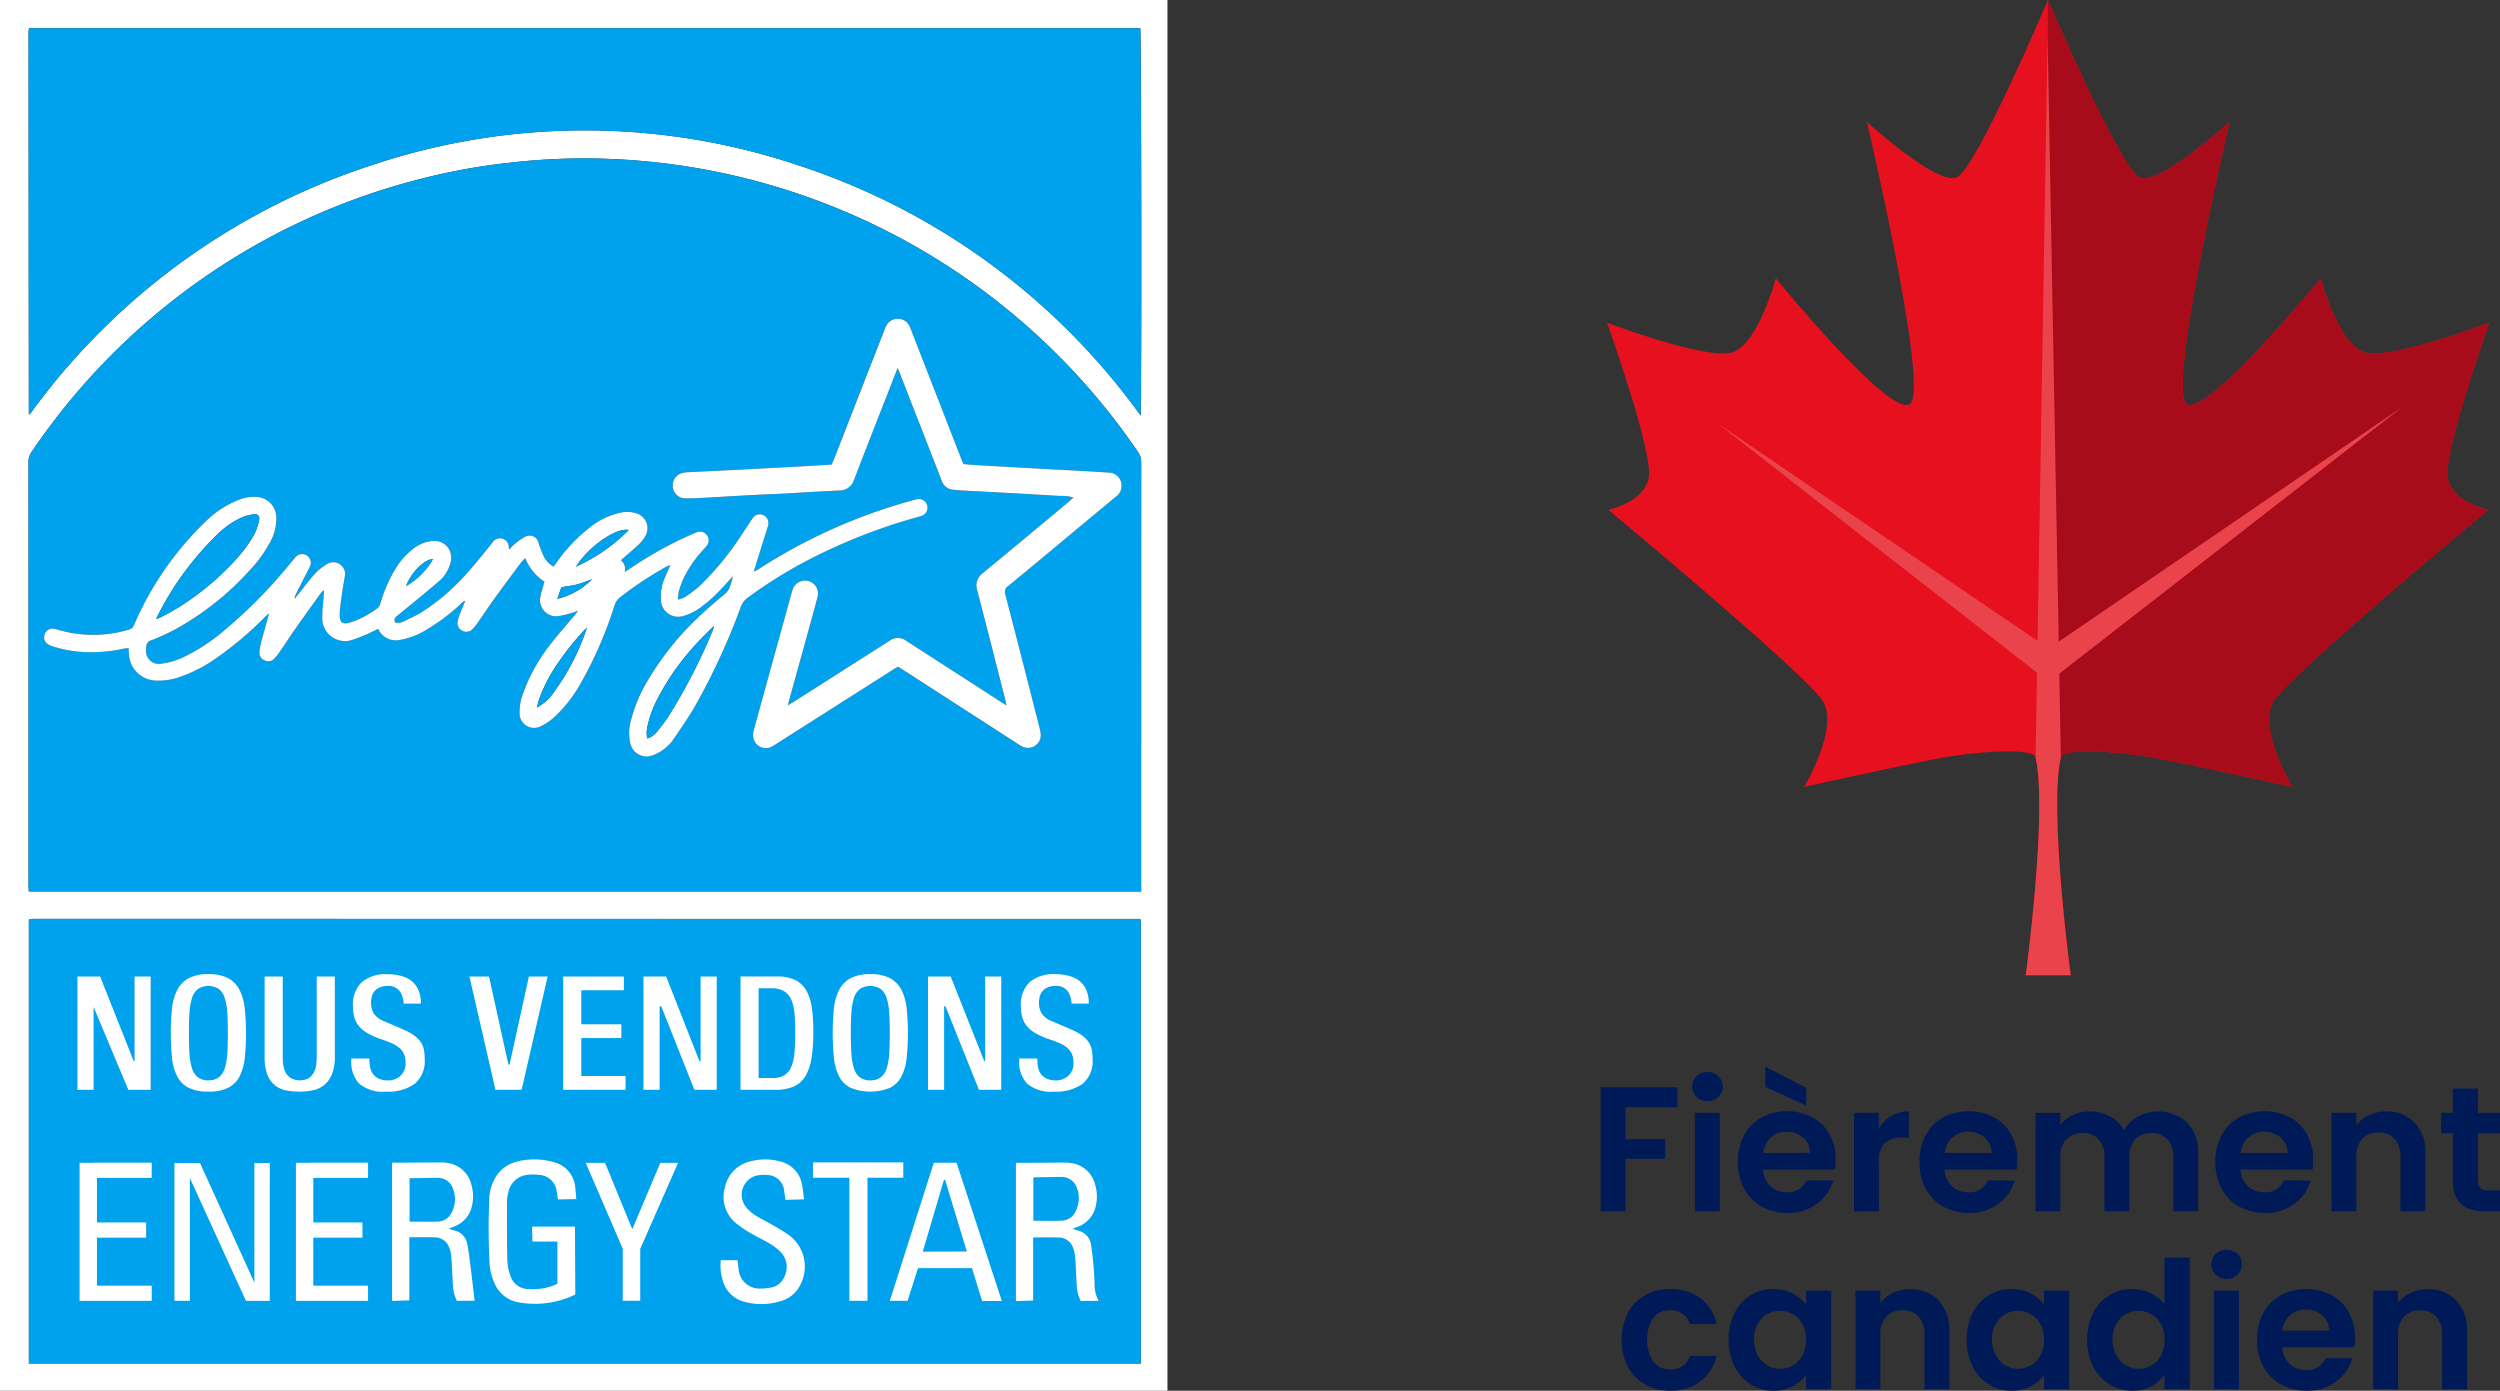
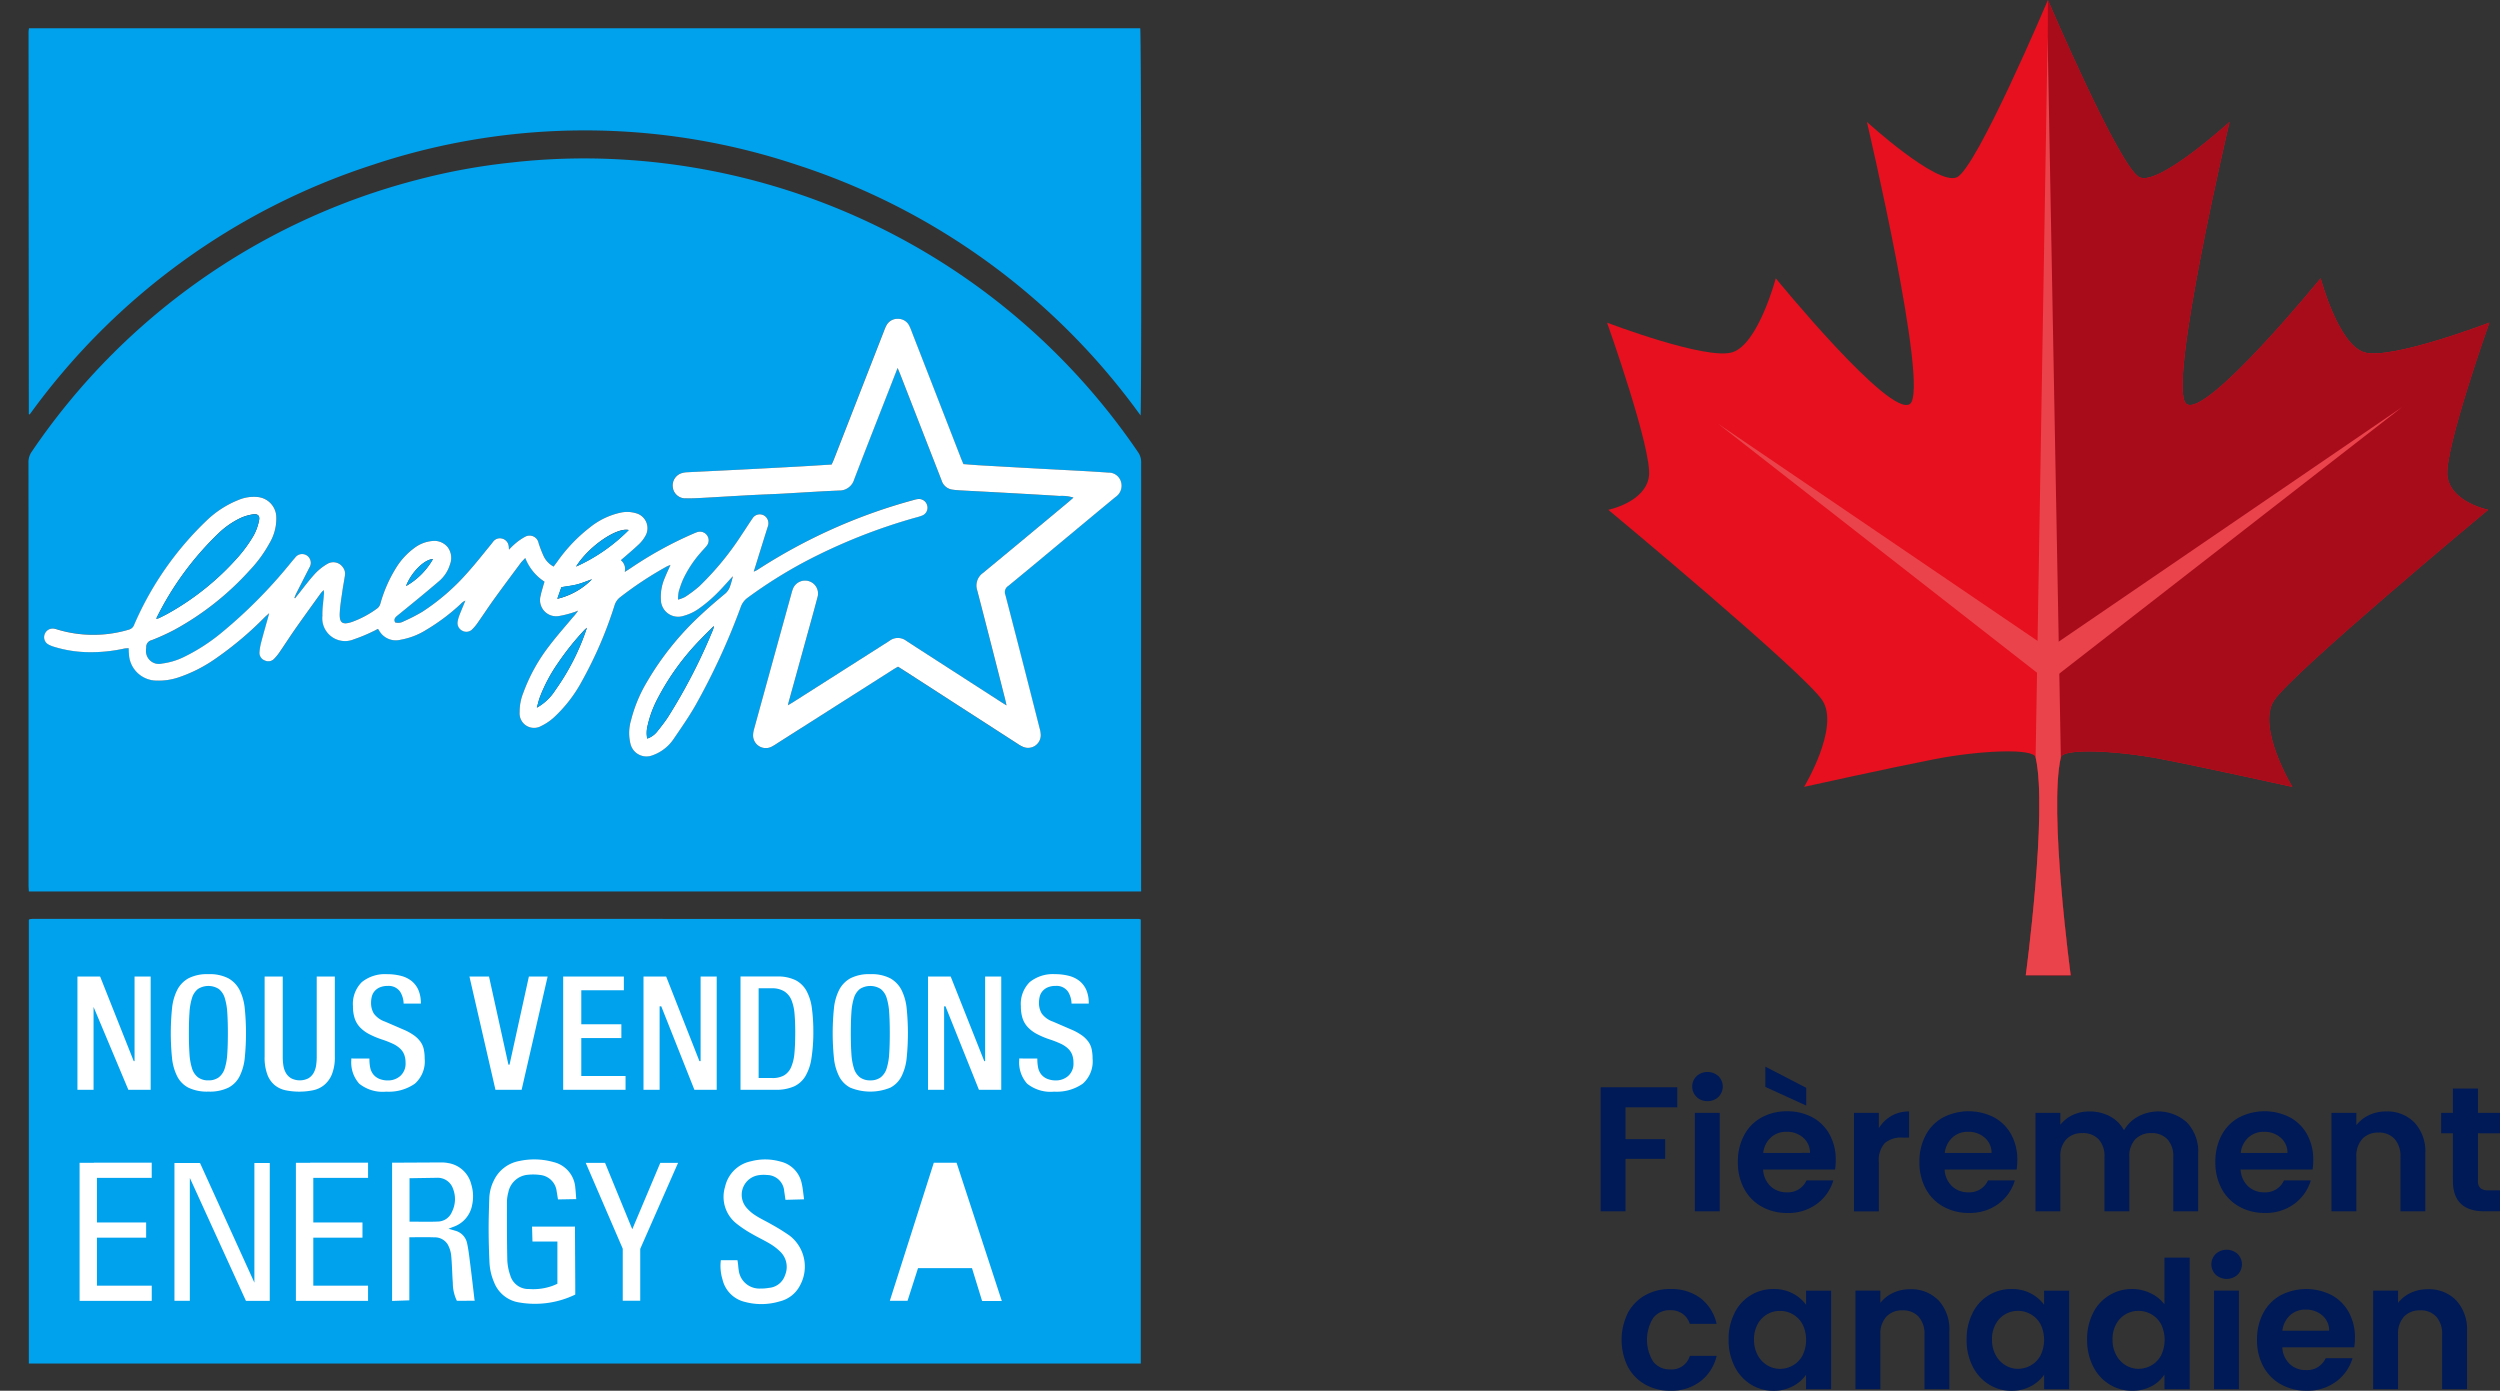
<svg xmlns="http://www.w3.org/2000/svg" width="244.479" height="136" viewBox="0 0 244.479 136">
  <rect x="0" y="0" width="244.479" height="136" fill="#333333" stroke="none" />
  <defs>
    <clipPath id="clip-path">
      <rect id="Rectangle_17121" data-name="Rectangle 17121" width="114.169" height="136" fill="none" />
    </clipPath>
    <clipPath id="clip-path-2">
      <rect id="Rectangle_17122" data-name="Rectangle 17122" width="87.948" height="136" fill="none" />
    </clipPath>
  </defs>
  <g id="Group_73900" data-name="Group 73900" transform="translate(-137.305 -546.276)">
    <g id="Group_73878" data-name="Group 73878" transform="translate(137.305 546.276)">
      <g id="Group_73877" data-name="Group 73877" clip-path="url(#clip-path)">
-         <path id="Path_48692" data-name="Path 48692" d="M114.168,136H0V0H114.168Zm-2.573-48.823V86.5q0-20.636.005-41.273a1.7,1.7,0,0,0-.311-1.024A65.622,65.622,0,0,0,59.661,15.541a62.827,62.827,0,0,0-9.73.362,61.212,61.212,0,0,0-9.054,1.659,65.287,65.287,0,0,0-37.764,26.6,1.762,1.762,0,0,0-.331,1.072q.015,10.937.007,21.876,0,9.7,0,19.4c0,.219.02.438.031.668Zm-.036,2.745a.82.82,0,0,0-.185-.055q-54.079-.006-108.158-.007a2.833,2.833,0,0,0-.313.03c-.015,0-.029.018-.041.029s-.023.026-.041.045V133.34H111.559ZM2.836,2.763a3.033,3.033,0,0,0-.044.348Q2.8,21.8,2.819,40.479c0,.012.022.029.037.037a.177.177,0,0,0,.057,0A66.713,66.713,0,0,1,36.476,16.11,65.553,65.553,0,0,1,78,16.143a66.81,66.81,0,0,1,33.543,24.484c.113-.864.075-37.472-.033-37.865Z" fill="#fff" />
        <path id="Path_48693" data-name="Path 48693" d="M112.387,91.589H3.614c-.011-.23-.031-.448-.031-.668q0-9.7,0-19.4,0-10.937-.007-21.876A1.772,1.772,0,0,1,3.9,48.576a65.294,65.294,0,0,1,37.765-26.6,61.175,61.175,0,0,1,9.054-1.659,62.827,62.827,0,0,1,9.73-.362,65.626,65.626,0,0,1,51.628,28.664,1.708,1.708,0,0,1,.312,1.024q-.011,20.636-.006,41.273ZM29.643,62.923l-.061-.036c.058-.139.109-.283.177-.418.427-.846.859-1.69,1.289-2.535a.863.863,0,0,0-.219-1.174.841.841,0,0,0-1.173.193c-.212.234-.405.485-.609.727a47.91,47.91,0,0,1-6.573,6.6,18.413,18.413,0,0,1-3.758,2.416,6.747,6.747,0,0,1-2.062.609A1.26,1.26,0,0,1,15.075,68c0-.086.024-.174.021-.261a.678.678,0,0,1,.532-.717,21.489,21.489,0,0,0,2.2-1A27.906,27.906,0,0,0,25.2,60.2a12.65,12.65,0,0,0,1.954-2.672,4.7,4.7,0,0,0,.665-2.564,2.018,2.018,0,0,0-1.806-1.947,3.844,3.844,0,0,0-1.906.288,9.664,9.664,0,0,0-3.044,1.95A31.181,31.181,0,0,0,13.94,65.47a.762.762,0,0,1-.53.507,12.136,12.136,0,0,1-7.1-.044,1.064,1.064,0,0,0-.254-.056.83.83,0,0,0-.891.589.809.809,0,0,0,.361.956,2.828,2.828,0,0,0,.582.24,11.9,11.9,0,0,0,3.316.521,15.077,15.077,0,0,0,3.554-.356,3.22,3.22,0,0,1,.412-.032c.011.207.016.364.026.52A2.721,2.721,0,0,0,16.1,70.964a6.064,6.064,0,0,0,2.126-.3,14.168,14.168,0,0,0,3.7-1.876,33.417,33.417,0,0,0,4.748-4c.116-.114.24-.221.454-.415-.061.23-.087.329-.114.428-.221.794-.451,1.585-.66,2.383a5.473,5.473,0,0,0-.172.983.793.793,0,0,0,.526.832.78.78,0,0,0,.921-.178,4.808,4.808,0,0,0,.5-.611c.525-.767,1.027-1.553,1.562-2.315.816-1.164,1.651-2.316,2.482-3.47a3.149,3.149,0,0,1,.289-.307,1.5,1.5,0,0,1,.007.519,19.92,19.92,0,0,0-.136,1.991,2.232,2.232,0,0,0,3.079,2.3,15.346,15.346,0,0,0,1.843-.762c.172-.074.333-.172.5-.257a.753.753,0,0,1,.091.1,1.876,1.876,0,0,0,2.136.961,6.993,6.993,0,0,0,2.491-.957,19.554,19.554,0,0,0,3.363-2.528,1.272,1.272,0,0,1,.475-.345c-.207.5-.394.937-.565,1.378a3.177,3.177,0,0,0-.177.6.84.84,0,0,0,.457.969.81.81,0,0,0,1.009-.191,4.177,4.177,0,0,0,.5-.609c.544-.777,1.065-1.571,1.62-2.339.843-1.167,1.7-2.322,2.564-3.477.121-.163.273-.3.454-.5A4.84,4.84,0,0,0,54.034,61.3c-.046.151-.089.28-.125.412-.088.321-.195.638-.254.964a1.579,1.579,0,0,0,1.793,1.977,9.319,9.319,0,0,0,1.47-.374,4.274,4.274,0,0,0,.406-.155,4.288,4.288,0,0,1-.5.638c-.788.942-1.608,1.862-2.346,2.842a17.072,17.072,0,0,0-2.512,4.549,5.036,5.036,0,0,0-.362,1.9,1.42,1.42,0,0,0,2.114,1.354,5.272,5.272,0,0,0,1.257-.85,13.655,13.655,0,0,0,2.75-3.576A39.655,39.655,0,0,0,60.9,63.593a1.574,1.574,0,0,1,.56-.793,35.38,35.38,0,0,1,4.476-2.965c.114-.062.237-.107.42-.188-.217.493-.412.9-.578,1.322a4.6,4.6,0,0,0-.362,2.056,1.688,1.688,0,0,0,2.2,1.615,4.738,4.738,0,0,0,1.424-.648,13.343,13.343,0,0,0,1.7-1.4c.6-.58,1.15-1.221,1.72-1.836a9.821,9.821,0,0,1-.264.946,1.627,1.627,0,0,1-.589.839c-.768.641-1.532,1.29-2.261,1.976A28.391,28.391,0,0,0,64.05,71.1,13.905,13.905,0,0,0,62.5,74.834a4.406,4.406,0,0,0-.059,2.29,1.612,1.612,0,0,0,2.189,1.132,4.007,4.007,0,0,0,.711-.335,4.187,4.187,0,0,0,1.36-1.3c.711-1.044,1.437-2.083,2.067-3.176a65.957,65.957,0,0,0,4.474-9.7,1.888,1.888,0,0,1,.681-.9,45.769,45.769,0,0,1,5.523-3.48,55.407,55.407,0,0,1,10.886-4.344,4.642,4.642,0,0,0,.7-.225.825.825,0,0,0,.431-.978.835.835,0,0,0-.872-.615,2.386,2.386,0,0,0-.461.1A53.9,53.9,0,0,0,74.858,60.14a3.118,3.118,0,0,1-.353.168c.065-.206.107-.338.149-.47.407-1.307.81-2.615,1.223-3.92a.911.911,0,0,0-.04-.762.838.838,0,0,0-1.473-.023c-.353.5-.673,1.029-1.02,1.536a28.41,28.41,0,0,1-4.174,5.077,12.629,12.629,0,0,1-1.386,1.041,3.342,3.342,0,0,1-.689.26,4.334,4.334,0,0,1,.067-.768,9.346,9.346,0,0,1,.441-1.237,11.037,11.037,0,0,1,1.741-2.626c.183-.213.384-.412.556-.634a.84.84,0,0,0,.029-1.028.85.85,0,0,0-.981-.3c-.133.045-.262.1-.391.158a37.345,37.345,0,0,0-6.081,3.352c-.156.107-.318.2-.588.377a1.105,1.105,0,0,0-.376-1.15c.591-.517,1.172-1,1.722-1.516a3.4,3.4,0,0,0,.653-.816,1.511,1.511,0,0,0-.928-2.269A2.977,2.977,0,0,0,61.5,54.54a7.2,7.2,0,0,0-3.013,1.441,15.473,15.473,0,0,0-3.22,3.385c-.109.151-.223.3-.337.449a2.243,2.243,0,0,1-1.01-1.107,12,12,0,0,1-.451-1.178.9.9,0,0,0-1.359-.609,5.416,5.416,0,0,0-.982.692,7.1,7.1,0,0,0-.56.549c-.012-.177-.011-.265-.027-.349a.856.856,0,0,0-.66-.737A.823.823,0,0,0,49,57.4c-.068.08-.127.168-.194.25-.739.893-1.45,1.81-2.223,2.673a21.374,21.374,0,0,1-4.474,3.9,16.547,16.547,0,0,1-1.822.937,1.085,1.085,0,0,1-.856.112c-.163-.343.033-.51.27-.7,1.348-1.1,2.7-2.193,4.017-3.322A3.443,3.443,0,0,0,44.8,59.6a1.744,1.744,0,0,0-.212-1.657,1.687,1.687,0,0,0-1.545-.623A3.418,3.418,0,0,0,41.3,58a6.88,6.88,0,0,0-1.8,1.971A13.431,13.431,0,0,0,38,63.386a.931.931,0,0,1-.273.483,9.706,9.706,0,0,1-2.54,1.37c-.917.3-1.216.091-1.171-.881.033-.715.158-1.427.258-2.139.072-.521.177-1.037.252-1.557a1.037,1.037,0,0,0-.215-.792,1.13,1.13,0,0,0-1.508-.317,5.217,5.217,0,0,0-1.225.976c-.579.634-1.088,1.332-1.627,2-.1.13-.208.261-.311.392M88.571,40.4c.12.289.188.448.251.608q1.311,3.36,2.62,6.721c.478,1.227.959,2.452,1.434,3.68a1.27,1.27,0,0,0,1.022.883,8.352,8.352,0,0,0,.837.079c1.419.079,2.838.15,4.257.229,1.8.1,3.608.2,5.411.315a3.883,3.883,0,0,1,1.367.161c-.182.16-.322.288-.469.409-2.8,2.325-5.586,4.656-8.392,6.966a1.505,1.505,0,0,0-.548,1.718c.919,3.532,1.815,7.07,2.719,10.606.044.172.077.346.139.623-.244-.153-.377-.234-.508-.318L93.4,69.654c-1.328-.857-2.66-1.708-3.982-2.574a1.353,1.353,0,0,0-1.621-.012c-.117.078-.236.153-.354.228l-9.067,5.771c-.149.094-.3.182-.535.323.048-.2.066-.283.089-.365q.842-3.045,1.683-6.088c.383-1.388.773-2.773,1.138-4.165a1.261,1.261,0,0,0-.824-1.513,1.276,1.276,0,0,0-1.6.756,3.691,3.691,0,0,0-.127.4q-1.835,6.647-3.667,13.3a2.393,2.393,0,0,0-.092.517,1.245,1.245,0,0,0,1.8,1.21,5.179,5.179,0,0,0,.585-.354L88.07,69.925c.174-.111.355-.21.53-.314.184.114.333.2.479.3q5.6,3.613,11.2,7.226a3.229,3.229,0,0,0,.6.332,1.241,1.241,0,0,0,1.679-1.178,2.6,2.6,0,0,0-.1-.621q-1.672-6.554-3.361-13.1a.7.7,0,0,1,.275-.845c1.971-1.613,3.922-3.249,5.881-4.877,1.54-1.28,3.075-2.565,4.623-3.835a1.319,1.319,0,0,0,.529-1.484,1.248,1.248,0,0,0-1.232-.9c-.718-.048-1.435-.1-2.153-.137-1.419-.079-2.838-.151-4.257-.229q-3.048-.168-6.1-.342c-.556-.032-1.112-.082-1.664-.122-.09-.213-.168-.389-.237-.568q-2.4-6.158-4.793-12.317a5.927,5.927,0,0,0-.262-.632,1.211,1.211,0,0,0-1.1-.691,1.225,1.225,0,0,0-1.161.681,3.794,3.794,0,0,0-.207.483q-2.448,6.279-4.9,12.56c-.068.177-.151.347-.23.526-1.021.063-2.017.13-3.014.185q-2.97.163-5.939.315c-1.736.089-3.47.169-5.206.257a2,2,0,0,0-.413.062,1.26,1.26,0,0,0-.967,1.378,1.234,1.234,0,0,0,1.258,1.111c.526,0,1.054-.016,1.58-.044,1.576-.085,3.152-.184,4.728-.269,1.069-.058,2.139-.093,3.208-.15,1.822-.1,3.643-.222,5.466-.3a1.507,1.507,0,0,0,1.5-1.074c.956-2.509,1.943-5.007,2.92-7.508.426-1.1.855-2.189,1.329-3.4" transform="translate(-0.792 -4.412)" fill="#00a1ed" />
        <path id="Path_48694" data-name="Path 48694" d="M112.362,115.522v43.418H3.623V115.564c.018-.019.029-.033.042-.045s.026-.027.041-.029a2.8,2.8,0,0,1,.312-.03q54.08,0,108.159.006a.82.82,0,0,1,.185.056" transform="translate(-0.803 -25.601)" fill="#00a1ed" />
        <path id="Path_48695" data-name="Path 48695" d="M3.632,3.55H112.3c.107.392.146,37,.033,37.865A66.81,66.81,0,0,0,78.792,16.93a65.553,65.553,0,0,0-41.52-.033A66.713,66.713,0,0,0,3.708,41.307a.177.177,0,0,1-.057,0c-.015-.008-.037-.024-.037-.037Q3.6,22.583,3.588,3.9a3.033,3.033,0,0,1,.044-.348" transform="translate(-0.796 -0.787)" fill="#00a1ed" />
        <path id="Path_48696" data-name="Path 48696" d="M30.083,72.351c.1-.13.207-.262.311-.391.539-.671,1.048-1.369,1.627-2a5.236,5.236,0,0,1,1.225-.977,1.131,1.131,0,0,1,1.508.318,1.031,1.031,0,0,1,.215.792c-.074.521-.18,1.037-.252,1.557-.1.711-.224,1.423-.258,2.139-.045.972.254,1.178,1.171.88A9.7,9.7,0,0,0,38.17,73.3a.925.925,0,0,0,.273-.483,13.459,13.459,0,0,1,1.5-3.412,6.883,6.883,0,0,1,1.8-1.971,3.413,3.413,0,0,1,1.742-.687,1.687,1.687,0,0,1,1.545.623,1.748,1.748,0,0,1,.212,1.657,3.444,3.444,0,0,1-1.084,1.656c-1.32,1.129-2.669,2.226-4.017,3.322-.237.193-.432.36-.269.7a1.086,1.086,0,0,0,.855-.112,16.547,16.547,0,0,0,1.822-.937,21.358,21.358,0,0,0,4.474-3.9c.774-.862,1.484-1.78,2.223-2.673.068-.082.126-.17.195-.25a.822.822,0,0,1,.878-.328.858.858,0,0,1,.661.737c.016.084.014.172.027.349a7.236,7.236,0,0,1,.56-.549,5.4,5.4,0,0,1,.983-.692.9.9,0,0,1,1.358.609,12.2,12.2,0,0,0,.451,1.178,2.241,2.241,0,0,0,1.011,1.107c.114-.152.227-.3.336-.449a15.5,15.5,0,0,1,3.22-3.385,7.206,7.206,0,0,1,3.013-1.441,2.977,2.977,0,0,1,1.458.052,1.512,1.512,0,0,1,.928,2.269,3.418,3.418,0,0,1-.653.816c-.549.516-1.13,1-1.722,1.516a1.105,1.105,0,0,1,.377,1.15c.269-.173.431-.271.587-.377A37.378,37.378,0,0,1,69,66.042c.129-.056.258-.114.391-.158a.85.85,0,0,1,.981.3.84.84,0,0,1-.028,1.028c-.173.221-.374.42-.556.633a11.08,11.08,0,0,0-1.741,2.627,9.458,9.458,0,0,0-.441,1.237,4.271,4.271,0,0,0-.066.768,3.334,3.334,0,0,0,.688-.26,12.637,12.637,0,0,0,1.387-1.041A28.406,28.406,0,0,0,73.782,66.1c.347-.507.669-1.033,1.021-1.536a.838.838,0,0,1,1.472.024.911.911,0,0,1,.04.762c-.412,1.305-.816,2.613-1.223,3.92-.041.132-.083.264-.149.47a3.054,3.054,0,0,0,.353-.168,53.91,53.91,0,0,1,15.274-6.832,2.4,2.4,0,0,1,.461-.1.834.834,0,0,1,.872.615.824.824,0,0,1-.43.978,4.651,4.651,0,0,1-.7.225,55.406,55.406,0,0,0-10.886,4.344,45.7,45.7,0,0,0-5.523,3.48,1.878,1.878,0,0,0-.681.9,66.043,66.043,0,0,1-4.474,9.7c-.63,1.093-1.356,2.132-2.066,3.176a4.187,4.187,0,0,1-1.36,1.3,4.015,4.015,0,0,1-.712.335,1.612,1.612,0,0,1-2.189-1.132,4.406,4.406,0,0,1,.059-2.29,13.946,13.946,0,0,1,1.549-3.733,28.37,28.37,0,0,1,5.3-6.588c.728-.686,1.493-1.335,2.26-1.976a1.627,1.627,0,0,0,.589-.839,9.6,9.6,0,0,0,.265-.946c-.571.615-1.116,1.256-1.72,1.836a13.3,13.3,0,0,1-1.7,1.4,4.757,4.757,0,0,1-1.424.648,1.687,1.687,0,0,1-2.2-1.615,4.59,4.59,0,0,1,.361-2.056c.167-.42.361-.829.579-1.322-.184.082-.307.125-.42.188A35.268,35.268,0,0,0,61.9,72.228a1.58,1.58,0,0,0-.561.793,39.626,39.626,0,0,1-3.174,7.39,13.656,13.656,0,0,1-2.749,3.577,5.288,5.288,0,0,1-1.257.85,1.419,1.419,0,0,1-2.114-1.354,5.021,5.021,0,0,1,.362-1.9,17.07,17.07,0,0,1,2.511-4.549c.739-.981,1.559-1.9,2.346-2.842a4.344,4.344,0,0,0,.5-.638c-.135.052-.268.117-.406.155a9.362,9.362,0,0,1-1.47.374A1.58,1.58,0,0,1,54.1,72.1c.06-.326.167-.644.254-.964.036-.132.079-.262.125-.412A4.834,4.834,0,0,1,52.6,68.409c-.181.2-.334.335-.455.5-.859,1.156-1.721,2.31-2.563,3.477-.555.769-1.076,1.562-1.62,2.339a4.183,4.183,0,0,1-.5.61.811.811,0,0,1-1.009.191A.841.841,0,0,1,46,74.555a3.119,3.119,0,0,1,.177-.6c.172-.441.358-.877.565-1.378a1.278,1.278,0,0,0-.475.345A19.564,19.564,0,0,1,42.9,75.446a6.99,6.99,0,0,1-2.49.957,1.877,1.877,0,0,1-2.136-.961.656.656,0,0,0-.091-.1c-.163.085-.325.183-.5.257a15.32,15.32,0,0,1-1.843.761,2.231,2.231,0,0,1-3.08-2.3c-.015-.662.085-1.328.136-1.991a1.481,1.481,0,0,0-.007-.519,3.14,3.14,0,0,0-.288.307c-.831,1.154-1.666,2.306-2.483,3.47-.534.762-1.036,1.546-1.562,2.315a4.747,4.747,0,0,1-.5.61.779.779,0,0,1-.921.179.794.794,0,0,1-.526-.832,5.545,5.545,0,0,1,.173-.983c.209-.8.438-1.589.66-2.383.027-.1.052-.2.114-.428-.212.194-.338.3-.454.415a33.4,33.4,0,0,1-4.747,4,14.183,14.183,0,0,1-3.7,1.877,6.068,6.068,0,0,1-2.127.3,2.72,2.72,0,0,1-2.688-2.648c-.011-.156-.016-.313-.026-.52a3.222,3.222,0,0,0-.412.032,15.075,15.075,0,0,1-3.553.356,11.907,11.907,0,0,1-3.317-.521,2.846,2.846,0,0,1-.582-.24.811.811,0,0,1-.361-.956.831.831,0,0,1,.891-.588,1.07,1.07,0,0,1,.255.056,12.136,12.136,0,0,0,7.1.044.761.761,0,0,0,.529-.507A31.2,31.2,0,0,1,21.5,64.684a9.679,9.679,0,0,1,3.045-1.95,3.842,3.842,0,0,1,1.905-.288,2.018,2.018,0,0,1,1.806,1.947,4.7,4.7,0,0,1-.665,2.564,12.653,12.653,0,0,1-1.955,2.672,27.918,27.918,0,0,1-7.37,5.814,21.578,21.578,0,0,1-2.2,1,.676.676,0,0,0-.531.717c0,.087-.025.175-.022.261a1.261,1.261,0,0,0,1.579,1.306,6.743,6.743,0,0,0,2.061-.609A18.371,18.371,0,0,0,22.913,75.7a47.867,47.867,0,0,0,6.573-6.6c.2-.242.4-.493.609-.727a.841.841,0,0,1,1.173-.193.863.863,0,0,1,.219,1.174c-.429.845-.861,1.689-1.288,2.534-.068.135-.118.279-.177.419l.061.035m-13.578,2a1.478,1.478,0,0,0,.254-.05c.283-.139.567-.277.844-.428a26.049,26.049,0,0,0,6.969-5.621,13.457,13.457,0,0,0,1.468-2.045,5.112,5.112,0,0,0,.525-1.472c.1-.43-.117-.653-.556-.592a4.6,4.6,0,0,0-1.2.339,8.173,8.173,0,0,0-2.124,1.444,29.7,29.7,0,0,0-6.176,8.426m54.538.711c-.483.484-.886.872-1.27,1.276a24.412,24.412,0,0,0-4.3,5.956,10.729,10.729,0,0,0-.935,2.62,2.771,2.771,0,0,0-.013,1.156,2.108,2.108,0,0,0,.98-.7c.36-.454.722-.908,1.039-1.392a55.161,55.161,0,0,0,4.427-8.6,2.508,2.508,0,0,0,.071-.319m-12.416.174c-.089.081-.184.156-.265.244a26.487,26.487,0,0,0-2.555,3.2,15.44,15.44,0,0,0-1.792,3.382c-.109.307-.182.627-.285.987a5.034,5.034,0,0,0,1.808-1.717,22.8,22.8,0,0,0,3.089-6.1m-1.059-5.98a17.174,17.174,0,0,0,5.145-3.573c-1.16-.274-3.9,1.578-5.145,3.573M55.73,72.4a7.021,7.021,0,0,0,3.4-1.913c-.486.171-.952.37-1.437.5s-.993.181-1.56.279c-.113.321-.244.693-.4,1.138M40.944,71.149a7.042,7.042,0,0,0,2.63-2.638c-.86.038-2.13,1.311-2.63,2.638" transform="translate(-1.233 -13.84)" fill="#fff" />
        <path id="Path_48697" data-name="Path 48697" d="M106.518,44.872c-.475,1.214-.9,2.308-1.329,3.4-.977,2.5-1.964,5-2.92,7.508a1.507,1.507,0,0,1-1.5,1.074c-1.823.076-3.644.2-5.466.3-1.069.058-2.139.093-3.208.15-1.576.085-3.152.184-4.728.269-.526.029-1.054.049-1.58.044a1.234,1.234,0,0,1-1.258-1.111,1.26,1.26,0,0,1,.967-1.378,2,2,0,0,1,.413-.062c1.736-.088,3.47-.168,5.206-.257q2.97-.152,5.939-.315c1-.055,1.993-.122,3.014-.185.079-.179.161-.349.23-.526q2.449-6.279,4.9-12.56a3.793,3.793,0,0,1,.207-.483,1.225,1.225,0,0,1,1.161-.681,1.211,1.211,0,0,1,1.1.691,5.927,5.927,0,0,1,.262.632q2.4,6.158,4.793,12.317c.069.179.148.355.237.568.552.04,1.107.09,1.664.122q3.047.176,6.1.342c1.42.078,2.838.15,4.257.229.718.04,1.436.089,2.153.137a1.248,1.248,0,0,1,1.232.9,1.319,1.319,0,0,1-.529,1.484c-1.548,1.27-3.083,2.555-4.623,3.835-1.958,1.628-3.91,3.264-5.881,4.877a.7.7,0,0,0-.275.845q1.7,6.547,3.361,13.1a2.6,2.6,0,0,1,.1.621,1.241,1.241,0,0,1-1.679,1.178,3.229,3.229,0,0,1-.6-.332q-5.6-3.611-11.2-7.226c-.146-.094-.3-.184-.479-.3-.175.1-.356.2-.53.314L94.773,81.554a5.179,5.179,0,0,1-.585.354,1.245,1.245,0,0,1-1.8-1.21,2.393,2.393,0,0,1,.092-.517q1.83-6.648,3.667-13.3a3.691,3.691,0,0,1,.127-.4,1.276,1.276,0,0,1,1.6-.756,1.261,1.261,0,0,1,.824,1.513c-.365,1.392-.755,2.777-1.138,4.165q-.839,3.045-1.683,6.088c-.023.082-.04.165-.089.365.233-.141.386-.229.535-.323l9.067-5.771c.118-.075.237-.15.354-.228a1.353,1.353,0,0,1,1.621.012c1.322.866,2.655,1.717,3.982,2.574l5.313,3.427c.131.084.264.165.508.318-.061-.276-.095-.451-.139-.623-.9-3.536-1.8-7.074-2.719-10.606a1.505,1.505,0,0,1,.548-1.718c2.806-2.311,5.6-4.642,8.392-6.966.146-.121.286-.25.469-.409a3.883,3.883,0,0,0-1.367-.161c-1.8-.116-3.607-.214-5.411-.315-1.419-.079-2.838-.15-4.257-.229a8.352,8.352,0,0,1-.837-.079,1.27,1.27,0,0,1-1.022-.883c-.475-1.227-.956-2.453-1.434-3.68q-1.31-3.361-2.62-6.721c-.063-.16-.132-.319-.251-.608" transform="translate(-18.74 -8.882)" fill="#fff" />
        <path id="Path_48698" data-name="Path 48698" d="M19.624,74.837A29.7,29.7,0,0,1,25.8,66.412a8.158,8.158,0,0,1,2.125-1.444,4.6,4.6,0,0,1,1.2-.34c.44-.06.656.163.556.593a5.085,5.085,0,0,1-.525,1.472,13.418,13.418,0,0,1-1.468,2.045,26.022,26.022,0,0,1-6.969,5.621c-.277.151-.561.289-.844.428a1.4,1.4,0,0,1-.254.05" transform="translate(-4.351 -14.328)" fill="#00a1ed" />
        <path id="Path_48699" data-name="Path 48699" d="M87.828,78.661a2.37,2.37,0,0,1-.071.319,55.161,55.161,0,0,1-4.427,8.6c-.317.483-.679.938-1.038,1.392a2.121,2.121,0,0,1-.981.7,2.775,2.775,0,0,1,.013-1.157,10.725,10.725,0,0,1,.935-2.62,24.378,24.378,0,0,1,4.3-5.957c.384-.4.787-.792,1.27-1.276" transform="translate(-18.017 -17.441)" fill="#00a1ed" />
        <path id="Path_48700" data-name="Path 48700" d="M72.352,78.884a22.821,22.821,0,0,1-3.089,6.1A5.046,5.046,0,0,1,67.455,86.7c.1-.36.175-.679.285-.987a15.438,15.438,0,0,1,1.791-3.382,26.492,26.492,0,0,1,2.556-3.2c.081-.088.177-.163.265-.244" transform="translate(-14.957 -17.491)" fill="#00a1ed" />
        <path id="Path_48701" data-name="Path 48701" d="M72.386,70.174c1.248-2,3.985-3.847,5.145-3.573a17.194,17.194,0,0,1-5.145,3.573" transform="translate(-16.05 -14.761)" fill="#00a1ed" />
        <path id="Path_48702" data-name="Path 48702" d="M70.023,74.694c.157-.445.288-.816.4-1.138.567-.1,1.073-.152,1.56-.279s.952-.325,1.437-.5a7.021,7.021,0,0,1-3.4,1.913" transform="translate(-15.526 -16.138)" fill="#00a1ed" />
        <path id="Path_48703" data-name="Path 48703" d="M51.025,72.885c.5-1.326,1.77-2.6,2.63-2.638a7.042,7.042,0,0,1-2.63,2.638" transform="translate(-11.314 -15.576)" fill="#00a1ed" />
        <path id="Path_48704" data-name="Path 48704" d="M55.6,159.591a4.005,4.005,0,0,1-.395-1.746c-.068-.891-.072-1.788-.159-2.677a2.83,2.83,0,0,0-.341-1.086,1.473,1.473,0,0,0-1.3-.693c-.789-.032-1.581-.009-2.452-.009,0,1.042,0,2.07,0,3.1v3.069l-1.687.058V146.088l4.782-.025a3.572,3.572,0,0,1,.735.066,2.775,2.775,0,0,1,2.227,2.08,4.013,4.013,0,0,1,.082,2.027,2.773,2.773,0,0,1-1.8,2.113c-.142.053-.283.109-.51.2.269.077.448.125.624.181a1.6,1.6,0,0,1,1.181,1.171c.153.679.228,1.378.317,2.07.142,1.111.269,2.224.4,3.336a1.546,1.546,0,0,0,.046.282Zm-4.628-11.984v4.245c.989,0,1.92.033,2.848-.012a1.514,1.514,0,0,0,1.3-.946,2.766,2.766,0,0,0,.111-2.243,1.579,1.579,0,0,0-1.577-1.087Z" transform="translate(-10.923 -32.386)" fill="#fff" />
        <path id="Path_48705" data-name="Path 48705" d="M67.69,158.029a5.567,5.567,0,0,1-2.338.329,1.841,1.841,0,0,1-1.835-1.326,5.158,5.158,0,0,1-.293-1.487c-.041-1.911-.037-3.824-.034-5.737a3.431,3.431,0,0,1,.129-.882,2.129,2.129,0,0,1,1.939-1.743,4.916,4.916,0,0,1,1.152.018,1.811,1.811,0,0,1,1.641,1.608c.046.254.082.509.128.788l1.788-.032c-.034-.4-.054-.752-.093-1.1a2.781,2.781,0,0,0-2.139-2.524,6.927,6.927,0,0,0-3.35-.1,3.421,3.421,0,0,0-2.47,1.887,4.2,4.2,0,0,0-.452,1.718c-.035,1.052-.068,2.1-.065,3.156s.033,2.1.082,3.155a5.556,5.556,0,0,0,.448,1.939,3.133,3.133,0,0,0,2.277,1.943,9.046,9.046,0,0,0,5.665-.739c0-1.913-.025-4.736-.027-6.649l-4.2,0,.041,1.463h2.438v4.126a4.446,4.446,0,0,1-.432.188" transform="translate(-13.613 -32.302)" fill="#fff" />
        <path id="Path_48706" data-name="Path 48706" d="M113.544,159.605h-1.736c1.442-4.526,2.869-9,4.3-13.5h2.229l4.423,13.519h-1.928l-.989-3.215h-5.276l-1.024,3.192" transform="translate(-24.791 -32.397)" fill="#fff" />
        <path id="Path_48707" data-name="Path 48707" d="M96.882,149.636c-.044-.3-.08-.573-.123-.843a1.7,1.7,0,0,0-1.684-1.586,3.185,3.185,0,0,0-.789.016,1.935,1.935,0,0,0-1.22,3.175,3.935,3.935,0,0,0,.916.783c.5.321,1.051.572,1.567.874a19.166,19.166,0,0,1,1.745,1.085,3.825,3.825,0,0,1,1.029,4.832,3.023,3.023,0,0,1-2.006,1.595,6.206,6.206,0,0,1-3.391.054,2.937,2.937,0,0,1-2.2-2.193,4.5,4.5,0,0,1-.163-1.889h1.624c.018.114.04.227.053.342.026.209.033.419.07.625a2.03,2.03,0,0,0,2.066,1.807,4.7,4.7,0,0,0,.892-.068,1.807,1.807,0,0,0,1.571-1.236,2.079,2.079,0,0,0-.416-2.255,5.263,5.263,0,0,0-1.034-.809c-.6-.364-1.246-.657-1.852-1.016a11.067,11.067,0,0,1-1.483-1,3.334,3.334,0,0,1-1.077-3.571,3.259,3.259,0,0,1,2.529-2.492,5.436,5.436,0,0,1,2.873.024,2.762,2.762,0,0,1,2.094,2.147c.114.49.15,1,.23,1.549Z" transform="translate(-20.07 -32.302)" fill="#fff" />
-         <path id="Path_48708" data-name="Path 48708" d="M120.256,155.261q-1.059-3.5-2.122-7l-.118,0c-.693,2.348-1.374,4.659-2.068,7.014Z" transform="translate(-25.709 -32.873)" fill="#00a1ed" />
        <path id="Path_48709" data-name="Path 48709" d="M17.054,147.576v-1.486H11.4v.013H10v13.5h7.057v-1.486H11.7v-4.691h4.809v-1.486H11.7v-4.361Z" transform="translate(-2.217 -32.392)" fill="#fff" />
        <path id="Path_48710" data-name="Path 48710" d="M44.238,147.576v-1.486H38.58v.013h-1.4v13.5h7.057v-1.486H38.883v-4.691h4.808v-1.486H38.883v-4.361Z" transform="translate(-8.244 -32.392)" fill="#fff" />
-         <path id="Path_48711" data-name="Path 48711" d="M110.985,146.057h-8.836v1.5h3.561v12.035h1.772V147.556h3.5Z" transform="translate(-22.649 -32.385)" fill="#fff" />
        <path id="Path_48712" data-name="Path 48712" d="M31.242,146.13H29.737v11.7l-5.318-11.7h-.994v0H21.92v13.48h1.505V147.594l5.485,12.02h1.63l0,0h.7Z" transform="translate(-4.86 -32.401)" fill="#fff" />
        <path id="Path_48713" data-name="Path 48713" d="M82.628,146.119H80.889l-2.737,6.489-2.662-6.49H73.6l3.619,8.394V159.6h1.711v-5.073Z" transform="translate(-16.32 -32.398)" fill="#fff" />
-         <path id="Path_48714" data-name="Path 48714" d="M134.976,153.957a33.314,33.314,0,0,1,.369,4.037,3.334,3.334,0,0,0,.395,1.609l-1.754.008a4.011,4.011,0,0,1-.395-1.746c-.068-.891-.072-1.788-.159-2.677a2.83,2.83,0,0,0-.341-1.086,1.474,1.474,0,0,0-1.3-.693c-.79-.032-1.582-.009-2.452-.009,0,1.043,0,2.07,0,3.1v3.069l-1.687.058V146.107l4.782-.024a3.531,3.531,0,0,1,.736.065,2.775,2.775,0,0,1,2.226,2.08,4.013,4.013,0,0,1,.082,2.027,2.774,2.774,0,0,1-1.8,2.113c-.142.054-.283.109-.511.2.269.078.447.125.624.181a1.651,1.651,0,0,1,1.181,1.212" transform="translate(-28.304 -32.391)" fill="#fff" />
-         <path id="Path_48715" data-name="Path 48715" d="M129.844,147.923v4.245c.989,0,1.92.033,2.848-.012a1.515,1.515,0,0,0,1.3-.946,2.766,2.766,0,0,0,.111-2.243,1.579,1.579,0,0,0-1.577-1.087Z" transform="translate(-28.79 -32.789)" fill="#00a1ed" />
        <path id="Path_48716" data-name="Path 48716" d="M14.708,133.779h2.183V122.7H15.315v8.278h-.079L11.947,122.7H9.73v11.079h1.576v-8.165h-.026Z" transform="translate(-2.157 -27.206)" fill="#fff" />
        <path id="Path_48717" data-name="Path 48717" d="M25.137,122.407a3.976,3.976,0,0,0-1.962.41,2.749,2.749,0,0,0-1.087,1.132,5.144,5.144,0,0,0-.508,1.816,24.21,24.21,0,0,0,0,4.828,5.124,5.124,0,0,0,.508,1.808,2.554,2.554,0,0,0,1.081,1.1,4.182,4.182,0,0,0,1.968.389,4.172,4.172,0,0,0,1.968-.39,2.553,2.553,0,0,0,1.081-1.1,5.131,5.131,0,0,0,.508-1.808,24.21,24.21,0,0,0,0-4.828,5.151,5.151,0,0,0-.508-1.816,2.744,2.744,0,0,0-1.087-1.132,3.976,3.976,0,0,0-1.962-.41m0,10.385a1.661,1.661,0,0,1-1.014-.294,1.766,1.766,0,0,1-.591-.892,5.9,5.9,0,0,1-.244-1.411c-.038-.552-.058-1.232-.058-2.02s.019-1.465.058-2.012a5.955,5.955,0,0,1,.242-1.409,1.777,1.777,0,0,1,.592-.9,1.895,1.895,0,0,1,2.028,0,1.777,1.777,0,0,1,.592.9,6,6,0,0,1,.242,1.409c.038.551.058,1.228.058,2.012s-.019,1.464-.058,2.02a5.865,5.865,0,0,1-.243,1.411,1.769,1.769,0,0,1-.591.892,1.661,1.661,0,0,1-1.014.294" transform="translate(-4.758 -27.141)" fill="#fff" />
        <path id="Path_48718" data-name="Path 48718" d="M33.251,122.7v7.842a4.712,4.712,0,0,0,.287,1.8,2.451,2.451,0,0,0,.742,1.017,2.53,2.53,0,0,0,1.071.477,6.748,6.748,0,0,0,2.659-.016,2.533,2.533,0,0,0,1.071-.513,2.644,2.644,0,0,0,.749-1.041,4.439,4.439,0,0,0,.287-1.723V122.7H38.346v7.842a5.663,5.663,0,0,1-.06.853,2.155,2.155,0,0,1-.247.737,1.455,1.455,0,0,1-.52.529,1.86,1.86,0,0,1-1.656,0,1.426,1.426,0,0,1-.532-.531,2.122,2.122,0,0,1-.247-.737,5.515,5.515,0,0,1-.061-.853V122.7Z" transform="translate(-7.373 -27.206)" fill="#fff" />
        <path id="Path_48719" data-name="Path 48719" d="M44.14,130.653v.184a3.116,3.116,0,0,0,.774,2.278,3.659,3.659,0,0,0,2.644.78,4.455,4.455,0,0,0,2.8-.779,2.913,2.913,0,0,0,.959-2.459,4.255,4.255,0,0,0-.091-.917,2.006,2.006,0,0,0-.307-.707,2.717,2.717,0,0,0-.613-.618,5.279,5.279,0,0,0-1.037-.579l-1.811-.783a2.281,2.281,0,0,1-1.111-.791,1.977,1.977,0,0,1-.272-1.06,2.484,2.484,0,0,1,.065-.572,1.331,1.331,0,0,1,.271-.551,1.38,1.38,0,0,1,.524-.383,1.923,1.923,0,0,1,.769-.139,1.358,1.358,0,0,1,1.223.58,2.338,2.338,0,0,1,.332,1.151h1.683v-.037a3.193,3.193,0,0,0-.244-1.309,2.32,2.32,0,0,0-.668-.872,2.755,2.755,0,0,0-1.035-.5,5.5,5.5,0,0,0-1.373-.163,3.6,3.6,0,0,0-2.453.777,3,3,0,0,0-.865,2.363,3.781,3.781,0,0,0,.165,1.175,2.327,2.327,0,0,0,.5.858,3.4,3.4,0,0,0,.88.669,8.255,8.255,0,0,0,1.309.551,9.7,9.7,0,0,1,1.019.4,2.767,2.767,0,0,1,.72.467,1.636,1.636,0,0,1,.425.625,2.244,2.244,0,0,1,.125.779,1.6,1.6,0,0,1-.54,1.311,1.788,1.788,0,0,1-1.154.416,2.211,2.211,0,0,1-.875-.155,1.486,1.486,0,0,1-.594-.447,1.571,1.571,0,0,1-.3-.686,4.209,4.209,0,0,1-.071-.8v-.053Z" transform="translate(-9.787 -27.141)" fill="#fff" />
        <path id="Path_48720" data-name="Path 48720" d="M61.53,133.779h2.56L66.634,122.7H64.8l-1.893,8.622H62.8L60.9,122.7H58.985Z" transform="translate(-13.079 -27.206)" fill="#fff" />
        <path id="Path_48721" data-name="Path 48721" d="M70.765,133.779h6.1v-1.347H72.537v-3.715h3.919V127.37H72.537v-3.323H76.7V122.7H70.765Z" transform="translate(-15.691 -27.206)" fill="#fff" />
        <path id="Path_48722" data-name="Path 48722" d="M85.834,133.779h2.183V122.7H86.441v8.278h-.114L83.073,122.7H80.857v11.079h1.576v-8.165h.16Z" transform="translate(-17.928 -27.206)" fill="#fff" />
        <path id="Path_48723" data-name="Path 48723" d="M93.047,133.779h3.417a4.332,4.332,0,0,0,1.82-.332,2.563,2.563,0,0,0,1.1-.985,4.842,4.842,0,0,0,.6-1.764,16.36,16.36,0,0,0,.184-2.623,16.771,16.771,0,0,0-.144-2.294,4.843,4.843,0,0,0-.53-1.687,2.568,2.568,0,0,0-1.051-1.029,3.946,3.946,0,0,0-1.84-.367H93.047Zm3.107-1.151H94.819v-8.777H96.1a2.262,2.262,0,0,1,1.224.3,1.845,1.845,0,0,1,.718.886,4.632,4.632,0,0,1,.29,1.334c.044.51.066,1.107.066,1.772,0,.8-.025,1.479-.075,2.019a4.395,4.395,0,0,1-.318,1.382,1.739,1.739,0,0,1-.718.836,2.308,2.308,0,0,1-1.139.25" transform="translate(-20.631 -27.206)" fill="#fff" />
        <path id="Path_48724" data-name="Path 48724" d="M108.307,122.407a3.976,3.976,0,0,0-1.962.41,2.749,2.749,0,0,0-1.087,1.132,5.144,5.144,0,0,0-.508,1.816,24.209,24.209,0,0,0,0,4.828,5.124,5.124,0,0,0,.508,1.808,2.554,2.554,0,0,0,1.081,1.1,5.168,5.168,0,0,0,3.937,0,2.553,2.553,0,0,0,1.081-1.1,5.131,5.131,0,0,0,.508-1.808,24.209,24.209,0,0,0,0-4.828,5.151,5.151,0,0,0-.508-1.816,2.744,2.744,0,0,0-1.087-1.132,3.976,3.976,0,0,0-1.962-.41m0,10.385a1.661,1.661,0,0,1-1.014-.294,1.766,1.766,0,0,1-.591-.892,5.9,5.9,0,0,1-.244-1.411c-.038-.552-.058-1.232-.058-2.02s.019-1.465.058-2.012a5.955,5.955,0,0,1,.242-1.409,1.777,1.777,0,0,1,.592-.9,1.895,1.895,0,0,1,2.028,0,1.777,1.777,0,0,1,.592.9,6,6,0,0,1,.242,1.409c.038.551.058,1.228.058,2.012s-.019,1.464-.058,2.02a5.866,5.866,0,0,1-.243,1.411,1.769,1.769,0,0,1-.591.892,1.661,1.661,0,0,1-1.014.294" transform="translate(-23.199 -27.141)" fill="#fff" />
        <path id="Path_48725" data-name="Path 48725" d="M121.586,133.779h2.183V122.7h-1.576v8.278h-.085l-3.284-8.278h-2.217v11.079h1.576v-8.165h.133Z" transform="translate(-25.855 -27.206)" fill="#fff" />
        <path id="Path_48726" data-name="Path 48726" d="M128.065,130.653v.184a3.116,3.116,0,0,0,.774,2.278,3.659,3.659,0,0,0,2.644.78,4.455,4.455,0,0,0,2.8-.779,2.913,2.913,0,0,0,.959-2.459,4.255,4.255,0,0,0-.091-.917,2.006,2.006,0,0,0-.307-.707,2.717,2.717,0,0,0-.612-.618,5.28,5.28,0,0,0-1.037-.579l-1.811-.783a2.281,2.281,0,0,1-1.111-.791A1.977,1.977,0,0,1,130,125.2a2.485,2.485,0,0,1,.065-.572,1.331,1.331,0,0,1,.271-.551,1.38,1.38,0,0,1,.524-.383,1.923,1.923,0,0,1,.769-.139,1.358,1.358,0,0,1,1.223.58,2.338,2.338,0,0,1,.332,1.151h1.683v-.037a3.193,3.193,0,0,0-.244-1.309,2.32,2.32,0,0,0-.668-.872,2.755,2.755,0,0,0-1.035-.5,5.5,5.5,0,0,0-1.373-.163,3.6,3.6,0,0,0-2.453.777,3,3,0,0,0-.865,2.363,3.78,3.78,0,0,0,.165,1.175,2.326,2.326,0,0,0,.5.858,3.4,3.4,0,0,0,.88.669,8.256,8.256,0,0,0,1.309.551,9.7,9.7,0,0,1,1.019.4,2.767,2.767,0,0,1,.72.467,1.636,1.636,0,0,1,.425.625,2.244,2.244,0,0,1,.125.779,1.6,1.6,0,0,1-.54,1.311,1.788,1.788,0,0,1-1.154.416,2.211,2.211,0,0,1-.875-.155,1.486,1.486,0,0,1-.594-.447,1.58,1.58,0,0,1-.3-.686,4.209,4.209,0,0,1-.071-.8v-.053Z" transform="translate(-28.396 -27.141)" fill="#fff" />
      </g>
    </g>
    <g id="Group_73880" data-name="Group 73880" transform="translate(293.835 546.276)">
      <g id="Group_73879" data-name="Group 73879" transform="translate(0 0)" clip-path="url(#clip-path-2)">
        <path id="Path_48727" data-name="Path 48727" d="M86.7,49.855s-3.613-.722-3.974-3.251,4.095-15.053,4.095-15.053S77.07,35.284,74.541,34.44s-4.215-7.225-4.215-7.225S59.127,40.943,57.2,39.5s4.214-27.576,4.214-27.576-6.864,6.262-8.791,5.418S43.653,0,43.653,0s-6.985,16.5-8.911,17.341-8.791-5.418-8.791-5.418S32.092,38.054,30.166,39.5,17.039,27.215,17.039,27.215,15.353,33.6,12.825,34.44.541,31.551.541,31.551,5,44.075,4.636,46.6.662,49.855.662,49.855,19.93,65.871,21.615,68.52s-1.806,8.429-1.806,8.429,8.429-1.866,12.765-2.71,9.664-1.1,9.875-.18c1.2,5.237-.964,21.314-.964,21.314h4.4S43.713,79.3,44.917,74.06c.21-.917,5.539-.663,9.875.18s12.764,2.71,12.764,2.71-3.492-5.78-1.806-8.429S86.7,49.855,86.7,49.855" transform="translate(0.086 0)" fill="#e6101e" />
        <path id="Path_48728" data-name="Path 48728" d="M37.635,95.375h2.348S37.816,79.3,39.02,74.06c.211-.917,5.539-.662,9.875.181s12.765,2.71,12.765,2.71-3.493-5.78-1.807-8.429S80.806,49.856,80.806,49.856s-3.613-.723-3.974-3.252,4.095-15.053,4.095-15.053-9.754,3.733-12.283,2.891-4.215-7.225-4.215-7.225S53.229,40.944,51.3,39.5s4.215-27.577,4.215-27.577-6.865,6.262-8.791,5.419S37.756,0,37.756,0Z" transform="translate(5.983 0)" fill="#a80b1a" />
        <path id="Path_48729" data-name="Path 48729" d="M72.3,34.34,38.54,57.4,38.3,60.773Z" transform="translate(6.089 5.46)" fill="#ea434b" />
        <path id="Path_48730" data-name="Path 48730" d="M9.893,35.743,41.43,57.179l.241,3.371Z" transform="translate(1.573 5.683)" fill="#ea434b" />
        <path id="Path_48731" data-name="Path 48731" d="M39.3,73.556l-.016-.03H39.3L38.006,3.17,36.833,73.554v.032h.006c1.19,5.268-.969,21.285-.969,21.285h4.395S38.1,78.795,39.3,73.556" transform="translate(5.703 0.504)" fill="#ea434b" />
        <path id="Path_48732" data-name="Path 48732" d="M7.493,91.74V93.7H2.434v3.113H6.31v1.93H2.434v5.129H0V91.74Z" transform="translate(0 14.585)" fill="#001a57" />
        <path id="Path_48733" data-name="Path 48733" d="M8.152,92.892a1.426,1.426,0,0,1,0-2.034,1.6,1.6,0,0,1,2.138,0,1.429,1.429,0,0,1,0,2.034,1.486,1.486,0,0,1-1.07.408,1.481,1.481,0,0,1-1.069-.408m2.268,11.187H7.986V94.448H10.42Z" transform="translate(1.228 14.38)" fill="#001a57" />
        <path id="Path_48734" data-name="Path 48734" d="M21.089,100.064H14.047a2.4,2.4,0,0,0,.73,1.635,2.259,2.259,0,0,0,1.583.59,1.986,1.986,0,0,0,1.931-1.165h2.624a4.386,4.386,0,0,1-1.6,2.287,4.654,4.654,0,0,1-2.9.9,5.017,5.017,0,0,1-2.5-.618,4.335,4.335,0,0,1-1.721-1.747,5.353,5.353,0,0,1-.617-2.608,5.453,5.453,0,0,1,.607-2.625,4.241,4.241,0,0,1,1.7-1.738,5.1,5.1,0,0,1,2.521-.61,5.059,5.059,0,0,1,2.459.592,4.154,4.154,0,0,1,1.686,1.678,5.059,5.059,0,0,1,.6,2.494,5.6,5.6,0,0,1-.068.938m-2.451-1.633a1.93,1.93,0,0,0-.679-1.5,2.4,2.4,0,0,0-1.614-.564,2.209,2.209,0,0,0-1.523.548,2.409,2.409,0,0,0-.757,1.521Zm-.366-6.363v1.738l-4-1.825V90Z" transform="translate(1.841 14.309)" fill="#001a57" />
        <path id="Path_48735" data-name="Path 48735" d="M25.034,94.215a3.413,3.413,0,0,1,1.729-.435v2.556H26.12a2.458,2.458,0,0,0-1.729.539,2.483,2.483,0,0,0-.583,1.878v4.8H21.375V93.919h2.433v1.5a3.433,3.433,0,0,1,1.226-1.2" transform="translate(3.398 14.91)" fill="#001a57" />
        <path id="Path_48736" data-name="Path 48736" d="M36.4,99.466H29.363a2.392,2.392,0,0,0,.73,1.634,2.251,2.251,0,0,0,1.582.591,1.986,1.986,0,0,0,1.93-1.165H36.23a4.384,4.384,0,0,1-1.6,2.287,4.669,4.669,0,0,1-2.9.895,5.006,5.006,0,0,1-2.494-.617,4.334,4.334,0,0,1-1.722-1.748,5.36,5.36,0,0,1-.617-2.608,5.452,5.452,0,0,1,.608-2.624,4.232,4.232,0,0,1,1.7-1.738,5.46,5.46,0,0,1,4.98-.017,4.158,4.158,0,0,1,1.686,1.677,5.067,5.067,0,0,1,.6,2.5,5.728,5.728,0,0,1-.07.938m-2.451-1.633a1.931,1.931,0,0,0-.678-1.5,2.4,2.4,0,0,0-1.616-.564,2.2,2.2,0,0,0-1.522.548,2.4,2.4,0,0,0-.757,1.521Z" transform="translate(4.276 14.907)" fill="#001a57" />
        <path id="Path_48737" data-name="Path 48737" d="M51.51,94.866A4.1,4.1,0,0,1,52.6,97.9v5.65H50.163v-5.32A2.4,2.4,0,0,0,49.59,96.5a2.06,2.06,0,0,0-1.565-.6,2.088,2.088,0,0,0-1.574.6,2.382,2.382,0,0,0-.582,1.729v5.32H43.435v-5.32a2.4,2.4,0,0,0-.574-1.729,2.059,2.059,0,0,0-1.566-.6,2.108,2.108,0,0,0-1.59.6,2.383,2.383,0,0,0-.583,1.729v5.32H36.69v-9.63h2.433v1.164a3.262,3.262,0,0,1,1.209-.956,3.771,3.771,0,0,1,1.626-.347,4.187,4.187,0,0,1,2.017.478,3.363,3.363,0,0,1,1.373,1.364,3.485,3.485,0,0,1,1.364-1.339,4.178,4.178,0,0,1,4.8.583" transform="translate(5.833 14.91)" fill="#001a57" />
        <path id="Path_48738" data-name="Path 48738" d="M61.378,99.466H54.338a2.392,2.392,0,0,0,.73,1.634,2.251,2.251,0,0,0,1.582.591,1.986,1.986,0,0,0,1.93-1.165H61.2a4.384,4.384,0,0,1-1.6,2.287,4.669,4.669,0,0,1-2.9.895,5.006,5.006,0,0,1-2.494-.617,4.334,4.334,0,0,1-1.722-1.748,5.36,5.36,0,0,1-.617-2.608,5.452,5.452,0,0,1,.608-2.624,4.232,4.232,0,0,1,1.7-1.738,5.46,5.46,0,0,1,4.98-.017,4.159,4.159,0,0,1,1.686,1.677,5.067,5.067,0,0,1,.6,2.5,5.729,5.729,0,0,1-.07.938m-2.451-1.633a1.931,1.931,0,0,0-.678-1.5,2.4,2.4,0,0,0-1.616-.564,2.2,2.2,0,0,0-1.522.548,2.4,2.4,0,0,0-.757,1.521Z" transform="translate(8.246 14.907)" fill="#001a57" />
        <path id="Path_48739" data-name="Path 48739" d="M69.783,94.866a4.163,4.163,0,0,1,1.06,3.033v5.65H68.409v-5.32a2.494,2.494,0,0,0-.574-1.764,2.027,2.027,0,0,0-1.565-.617,2.076,2.076,0,0,0-1.59.617,2.47,2.47,0,0,0-.583,1.764v5.32H61.664v-9.63H64.1v1.2a3.359,3.359,0,0,1,1.242-.982A3.851,3.851,0,0,1,67,93.78a3.712,3.712,0,0,1,2.782,1.086" transform="translate(9.804 14.91)" fill="#001a57" />
        <path id="Path_48740" data-name="Path 48740" d="M74.518,96.225v4.659a.922.922,0,0,0,.234.7,1.153,1.153,0,0,0,.792.217h1.129v2.051h-1.53q-3.075,0-3.076-2.99V96.225H70.919v-2h1.147V91.844h2.451v2.382h2.155v2Z" transform="translate(11.275 14.602)" fill="#001a57" />
        <path id="Path_48741" data-name="Path 48741" d="M2.369,111.12a4.342,4.342,0,0,1,1.686-1.738,4.881,4.881,0,0,1,2.47-.618,4.754,4.754,0,0,1,2.964.895,4.357,4.357,0,0,1,1.573,2.513H8.437a1.917,1.917,0,0,0-.7-.982,2.038,2.038,0,0,0-1.226-.357,2.008,2.008,0,0,0-1.65.756,4.057,4.057,0,0,0,0,4.278,2.008,2.008,0,0,0,1.65.756,1.845,1.845,0,0,0,1.93-1.321h2.625a4.437,4.437,0,0,1-1.581,2.486,4.667,4.667,0,0,1-2.955.921,4.88,4.88,0,0,1-2.47-.617,4.364,4.364,0,0,1-1.686-1.738,5.94,5.94,0,0,1,0-5.233" transform="translate(0.28 17.292)" fill="#001a57" />
        <path id="Path_48742" data-name="Path 48742" d="M11.374,111.112a4.177,4.177,0,0,1,3.817-2.348,3.93,3.93,0,0,1,1.887.435,3.839,3.839,0,0,1,1.295,1.1v-1.373h2.451v9.631H18.372v-1.408a3.651,3.651,0,0,1-1.295,1.122,3.971,3.971,0,0,1-1.9.443,4.086,4.086,0,0,1-2.217-.627,4.371,4.371,0,0,1-1.582-1.764,5.661,5.661,0,0,1-.582-2.616,5.571,5.571,0,0,1,.582-2.59m6.65,1.1a2.462,2.462,0,0,0-.94-.974,2.5,2.5,0,0,0-1.268-.338,2.441,2.441,0,0,0-2.182,1.295,3.028,3.028,0,0,0-.357,1.5,3.124,3.124,0,0,0,.357,1.522,2.564,2.564,0,0,0,.939,1,2.387,2.387,0,0,0,1.244.348,2.506,2.506,0,0,0,1.268-.34,2.447,2.447,0,0,0,.94-.974,3.5,3.5,0,0,0,0-3.042" transform="translate(1.716 17.292)" fill="#001a57" />
        <path id="Path_48743" data-name="Path 48743" d="M29.621,109.866a4.163,4.163,0,0,1,1.06,3.033v5.65H28.247v-5.32a2.494,2.494,0,0,0-.574-1.764,2.027,2.027,0,0,0-1.565-.617,2.076,2.076,0,0,0-1.59.617,2.47,2.47,0,0,0-.583,1.764v5.32H21.5v-9.63h2.434v1.2a3.359,3.359,0,0,1,1.242-.982,3.851,3.851,0,0,1,1.661-.356,3.712,3.712,0,0,1,2.782,1.086" transform="translate(3.419 17.294)" fill="#001a57" />
        <path id="Path_48744" data-name="Path 48744" d="M31.458,111.112a4.177,4.177,0,0,1,3.817-2.348,3.93,3.93,0,0,1,1.887.435,3.839,3.839,0,0,1,1.295,1.1v-1.373h2.451v9.631H38.456v-1.408a3.65,3.65,0,0,1-1.295,1.122,3.971,3.971,0,0,1-1.9.443,4.086,4.086,0,0,1-2.217-.627,4.371,4.371,0,0,1-1.582-1.764,5.661,5.661,0,0,1-.582-2.616,5.571,5.571,0,0,1,.582-2.59m6.65,1.1a2.462,2.462,0,0,0-.94-.974A2.5,2.5,0,0,0,35.9,110.9a2.441,2.441,0,0,0-2.182,1.295,3.028,3.028,0,0,0-.357,1.5,3.124,3.124,0,0,0,.357,1.522,2.564,2.564,0,0,0,.939,1,2.387,2.387,0,0,0,1.244.348,2.506,2.506,0,0,0,1.268-.34,2.447,2.447,0,0,0,.94-.974,3.5,3.5,0,0,0,0-3.042" transform="translate(4.909 17.292)" fill="#001a57" />
        <path id="Path_48745" data-name="Path 48745" d="M41.628,111.534a4.2,4.2,0,0,1,3.833-2.348,4.1,4.1,0,0,1,1.791.409,3.581,3.581,0,0,1,1.356,1.087V106.11h2.47v12.865h-2.47v-1.427a3.3,3.3,0,0,1-1.269,1.149,3.968,3.968,0,0,1-1.894.435,4.125,4.125,0,0,1-2.225-.627,4.35,4.35,0,0,1-1.591-1.764,5.661,5.661,0,0,1-.582-2.616,5.571,5.571,0,0,1,.582-2.59m6.65,1.1a2.462,2.462,0,0,0-.94-.974,2.5,2.5,0,0,0-1.268-.338,2.441,2.441,0,0,0-2.182,1.295,3.028,3.028,0,0,0-.357,1.5,3.124,3.124,0,0,0,.357,1.522,2.564,2.564,0,0,0,.939,1,2.387,2.387,0,0,0,1.244.348,2.505,2.505,0,0,0,1.268-.34,2.447,2.447,0,0,0,.94-.974,3.5,3.5,0,0,0,0-3.042" transform="translate(6.526 16.87)" fill="#001a57" />
-         <path id="Path_48746" data-name="Path 48746" d="M51.957,107.892a1.426,1.426,0,0,1,0-2.034,1.6,1.6,0,0,1,2.138,0,1.429,1.429,0,0,1,0,2.034,1.6,1.6,0,0,1-2.138,0m2.268,11.187H51.791v-9.631h2.434Z" transform="translate(8.193 16.765)" fill="#001a57" />
+         <path id="Path_48746" data-name="Path 48746" d="M51.957,107.892a1.426,1.426,0,0,1,0-2.034,1.6,1.6,0,0,1,2.138,0,1.429,1.429,0,0,1,0,2.034,1.6,1.6,0,0,1-2.138,0m2.268,11.187H51.791v-9.631h2.434" transform="translate(8.193 16.765)" fill="#001a57" />
        <path id="Path_48747" data-name="Path 48747" d="M64.9,114.466H57.855a2.392,2.392,0,0,0,.73,1.634,2.251,2.251,0,0,0,1.582.591,1.986,1.986,0,0,0,1.93-1.165h2.625a4.384,4.384,0,0,1-1.6,2.287,4.669,4.669,0,0,1-2.9.895,5.006,5.006,0,0,1-2.494-.617A4.334,4.334,0,0,1,56,116.344a5.36,5.36,0,0,1-.617-2.608,5.452,5.452,0,0,1,.608-2.624,4.232,4.232,0,0,1,1.7-1.738,5.46,5.46,0,0,1,4.98-.017,4.158,4.158,0,0,1,1.686,1.677,5.067,5.067,0,0,1,.6,2.5,5.729,5.729,0,0,1-.07.938m-2.451-1.633a1.931,1.931,0,0,0-.678-1.5,2.4,2.4,0,0,0-1.616-.564,2.2,2.2,0,0,0-1.522.548,2.4,2.4,0,0,0-.757,1.521Z" transform="translate(8.806 17.292)" fill="#001a57" />
        <path id="Path_48748" data-name="Path 48748" d="M73.3,109.866a4.163,4.163,0,0,1,1.06,3.033v5.65H71.926v-5.32a2.494,2.494,0,0,0-.574-1.764,2.029,2.029,0,0,0-1.565-.617,2.074,2.074,0,0,0-1.59.617,2.47,2.47,0,0,0-.583,1.764v5.32H65.181v-9.63h2.434v1.2a3.359,3.359,0,0,1,1.242-.982,3.846,3.846,0,0,1,1.66-.356,3.714,3.714,0,0,1,2.783,1.086" transform="translate(10.363 17.294)" fill="#001a57" />
      </g>
    </g>
  </g>
</svg>